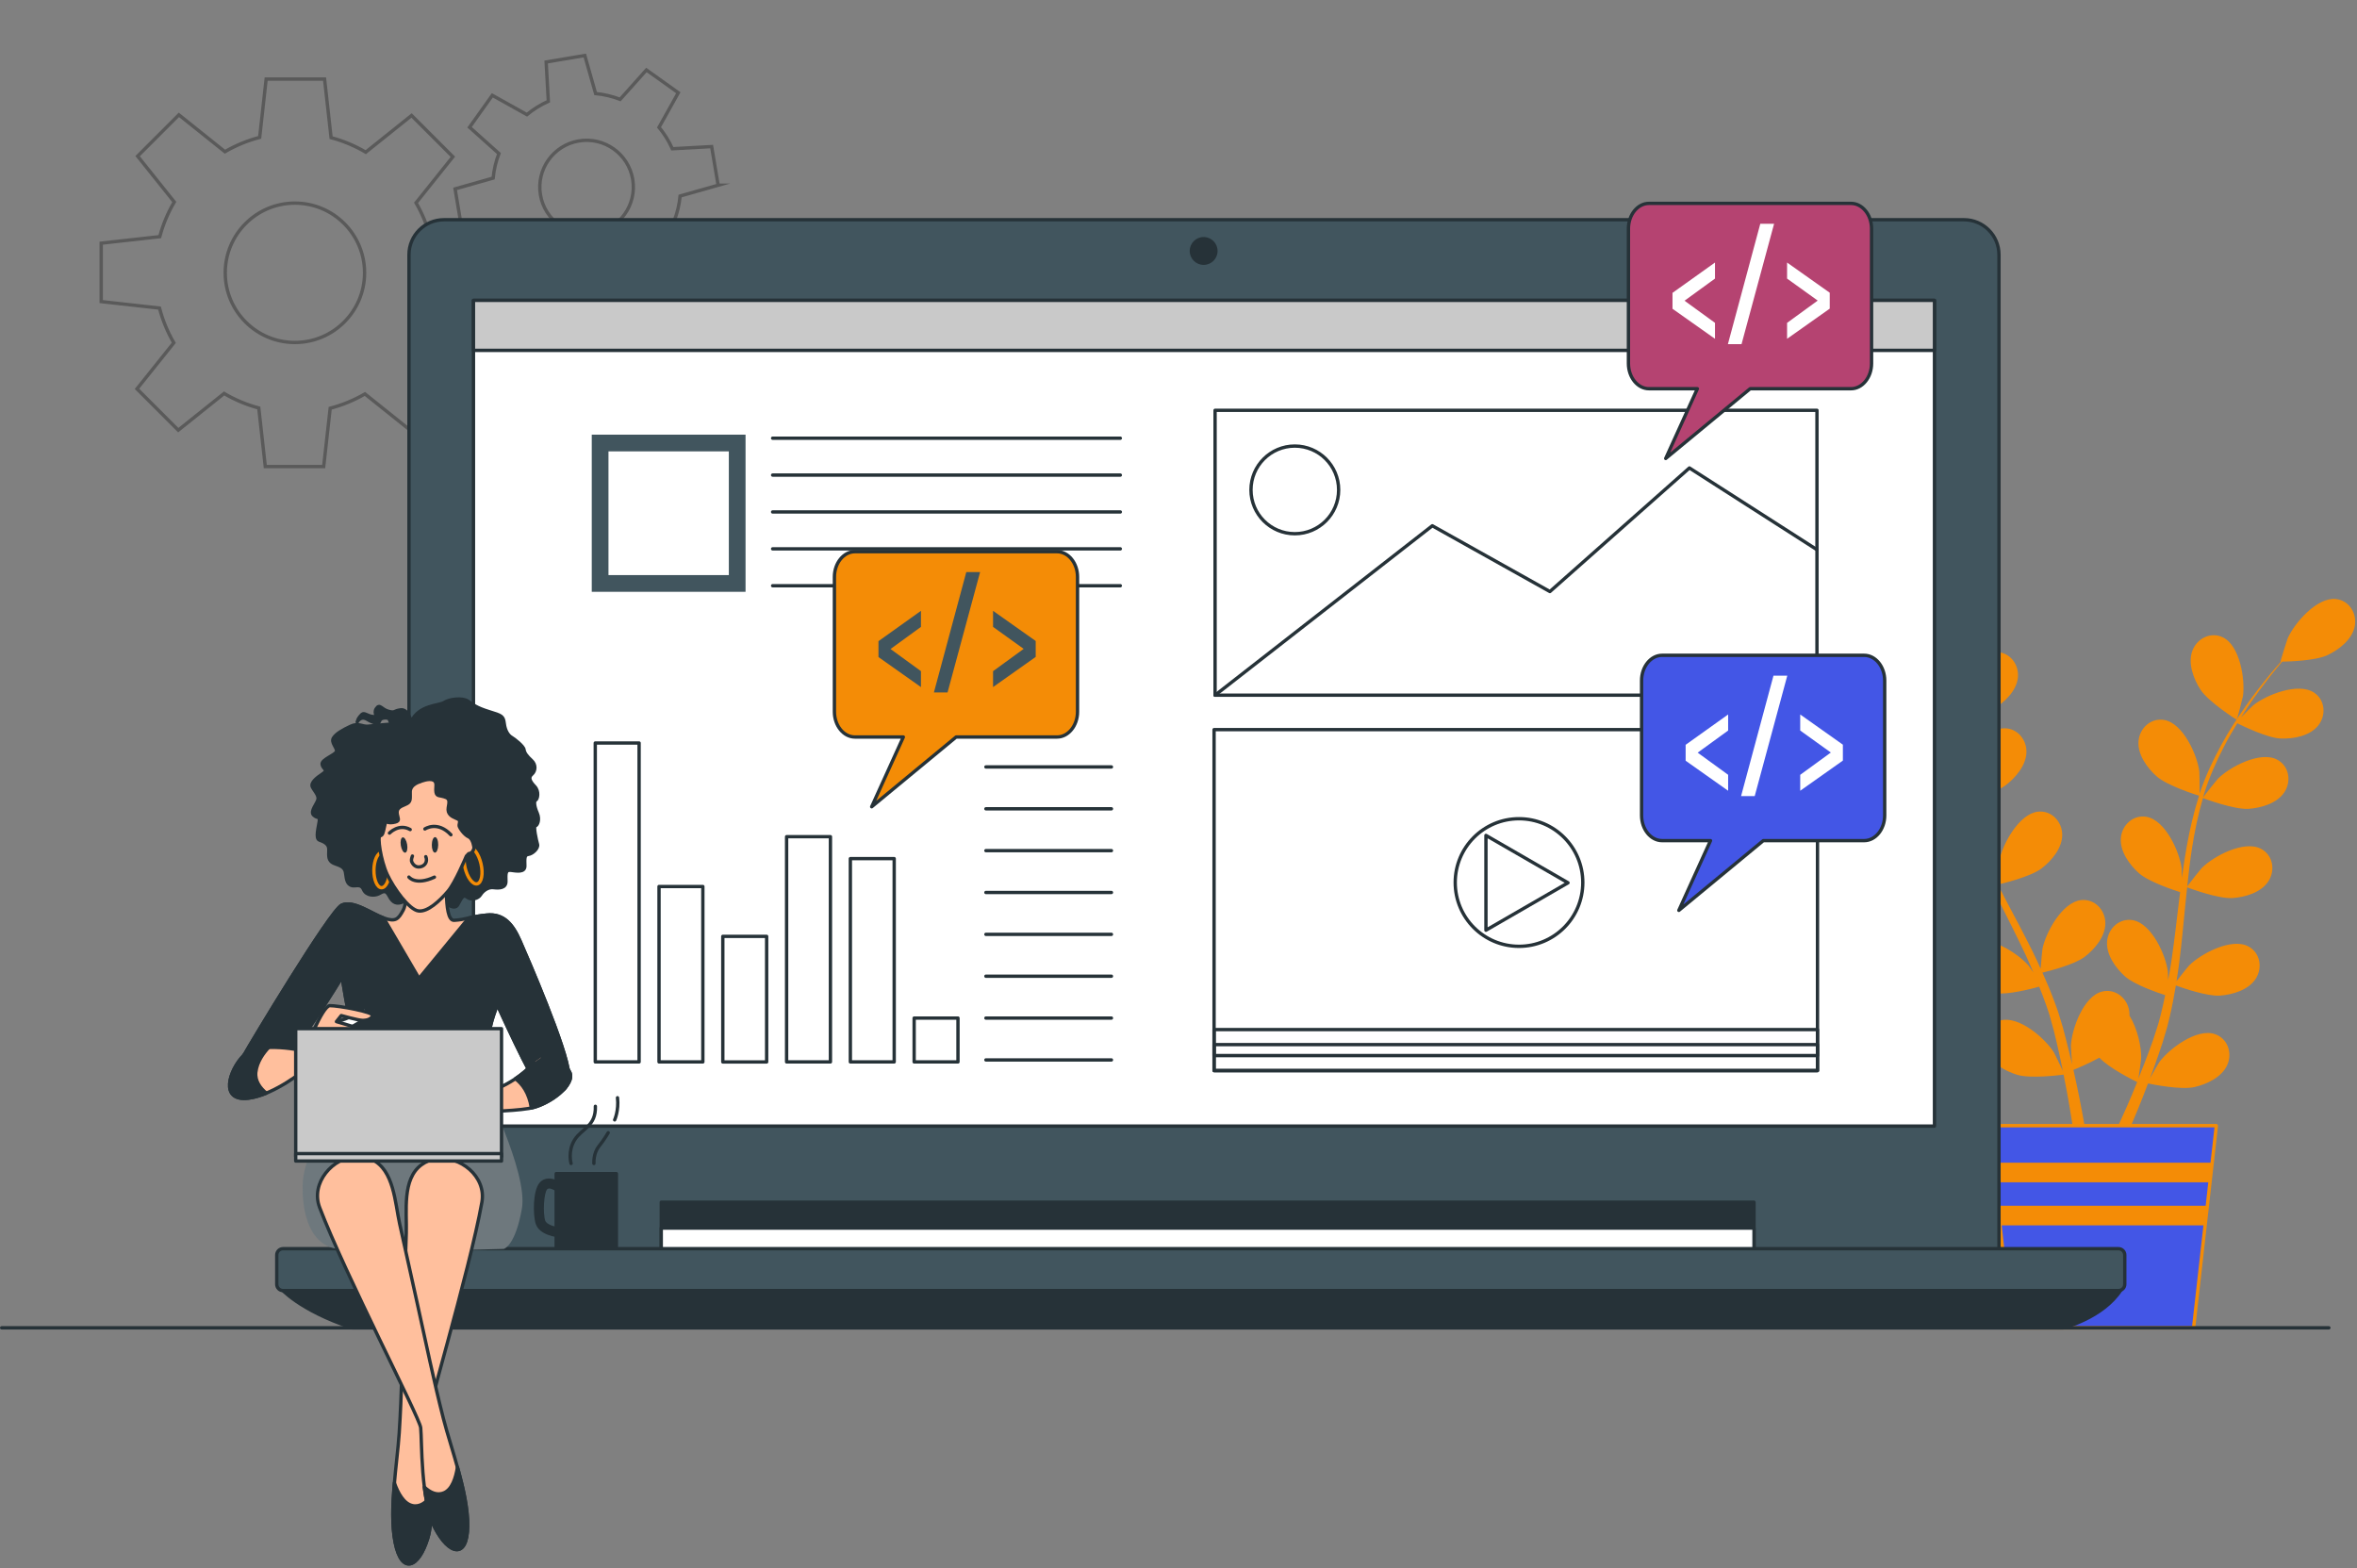
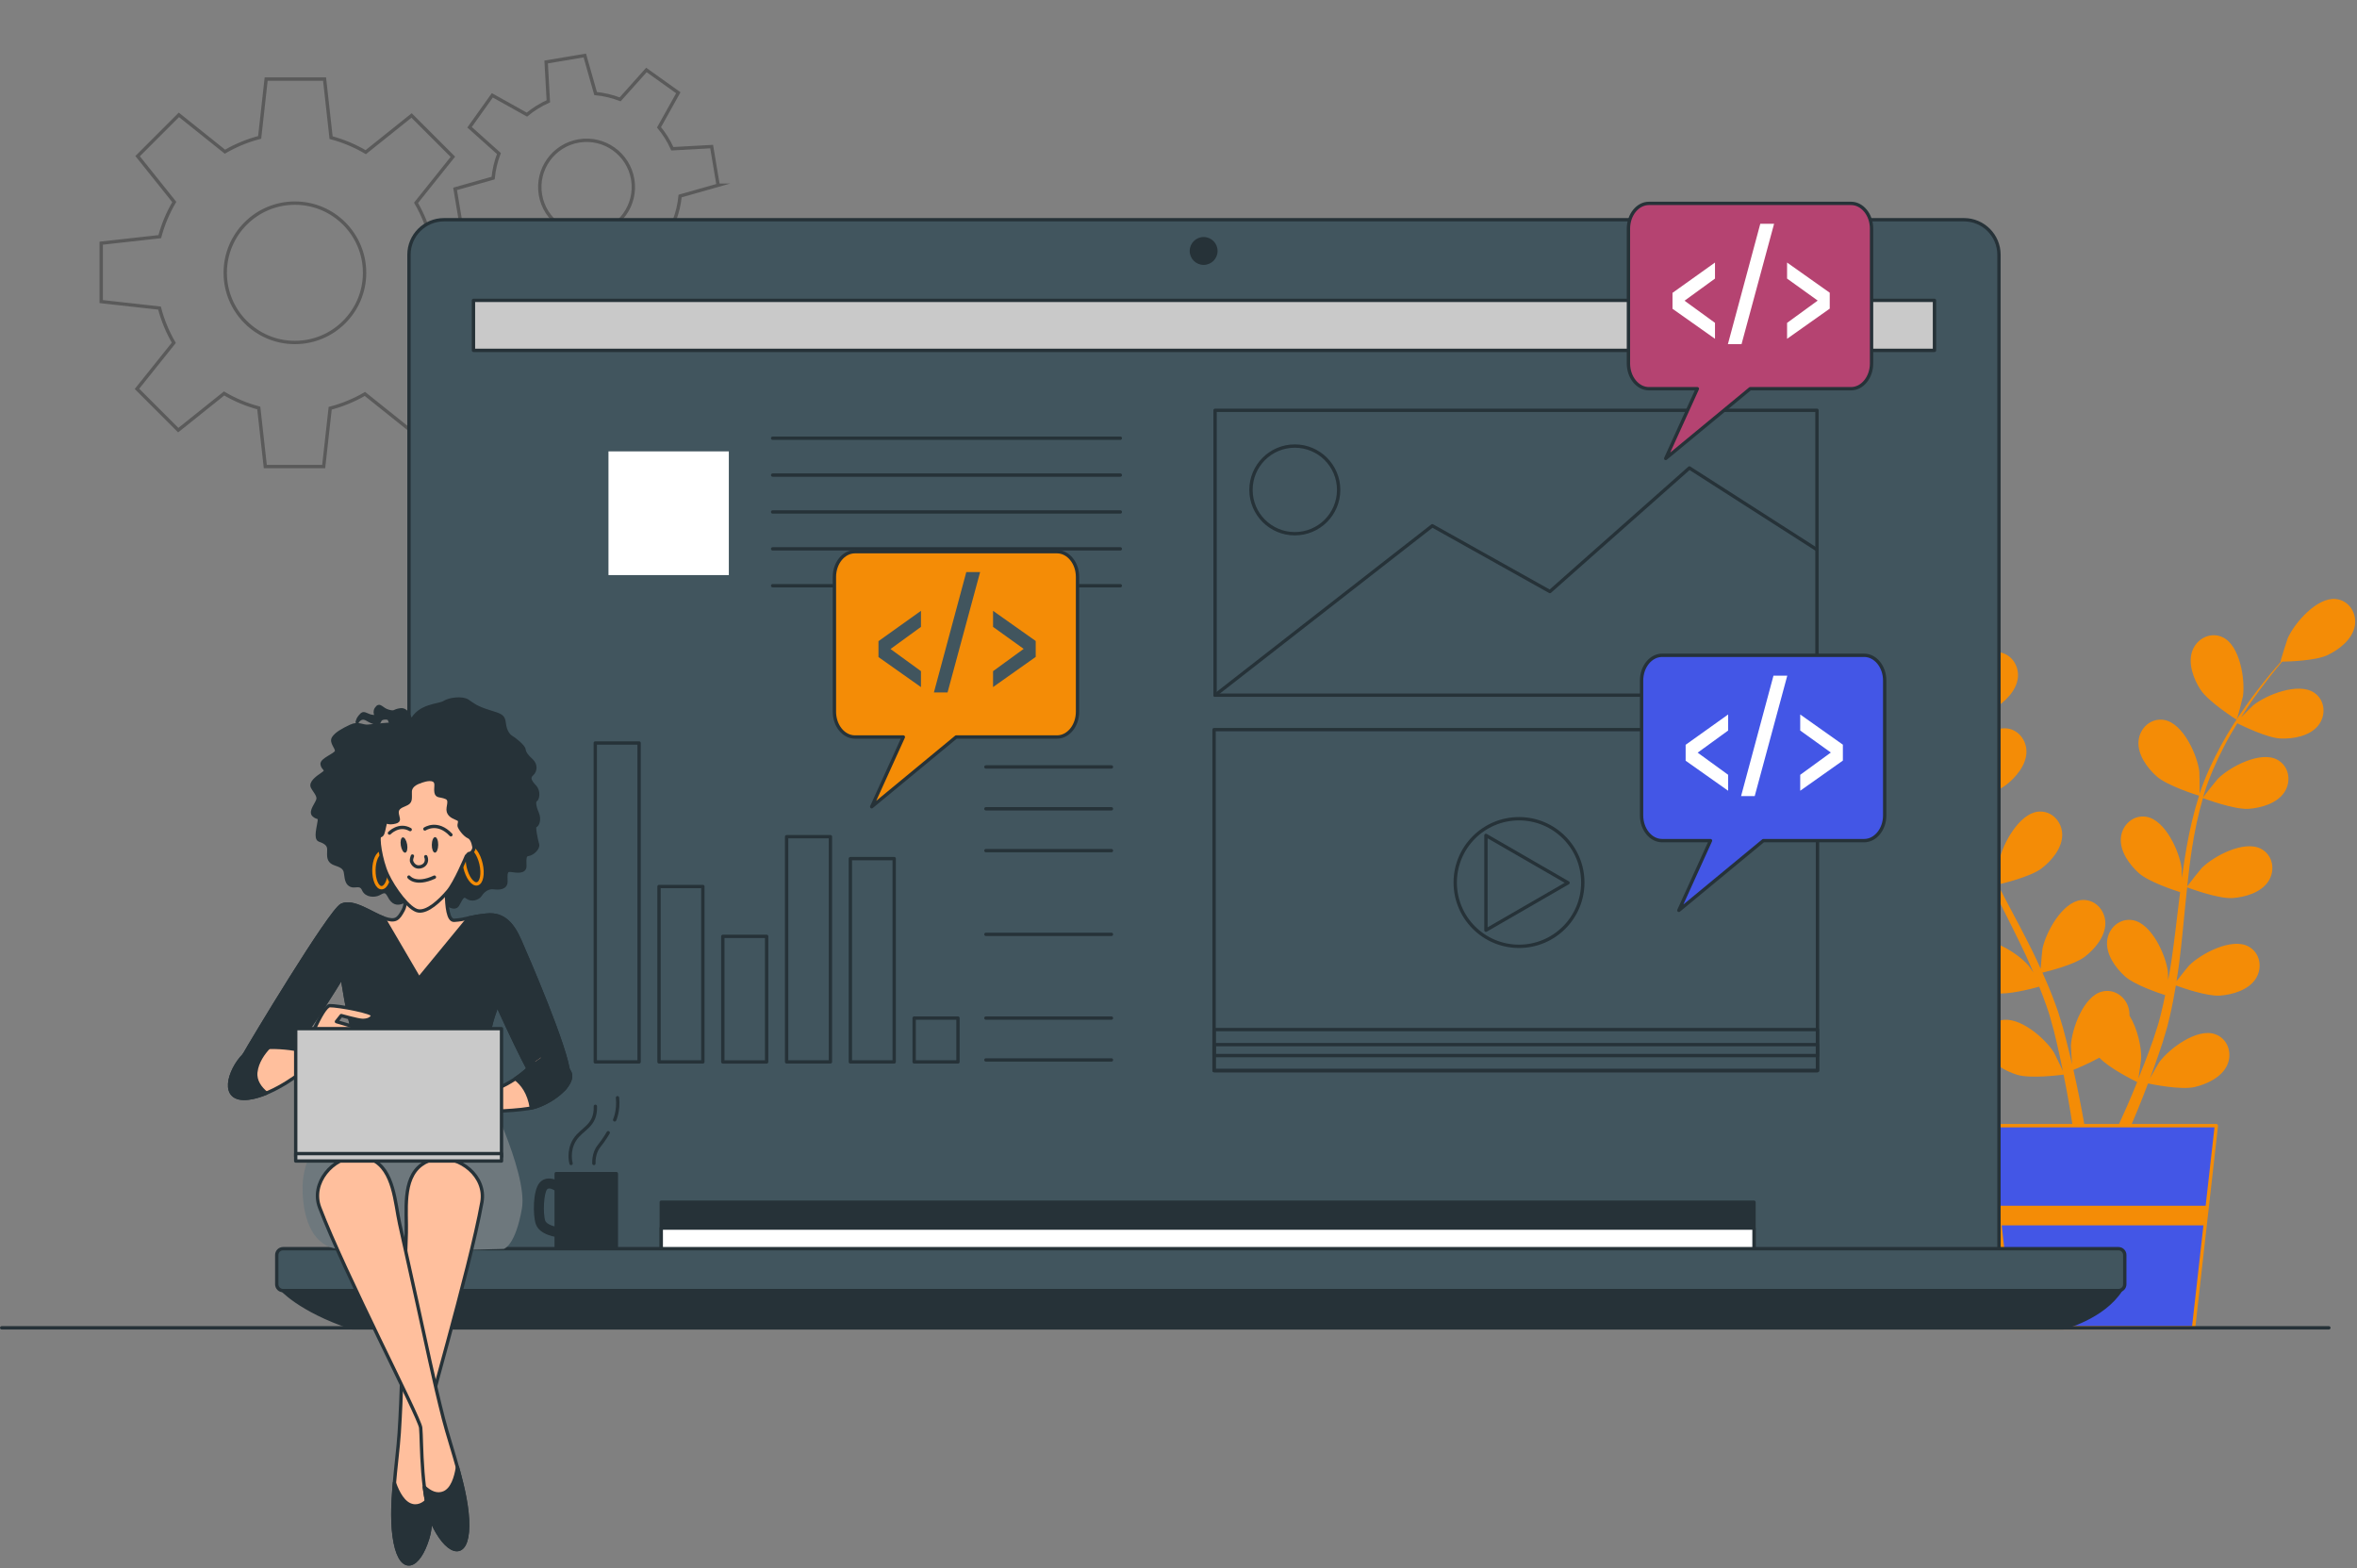
<svg xmlns="http://www.w3.org/2000/svg" width="705" height="469" viewBox="0 0 705 469" fill="none">
  <rect x="0" y="0" width="705" height="469" fill="#808080" stroke="none" />
  <g clip-path="url(#clip0_1_2442)">
    <path d="M568.27 213.08C572.34 214.86 582.3 214.63 582.31 214.63C582.41 214.63 580.17 208.11 579.98 207.71C577.79 203.14 570.88 195.59 565.26 196.35C561.21 196.9 558.96 200.95 559.87 204.77C560.8 208.67 564.8 211.56 568.27 213.08Z" fill="#F48C06" />
    <path d="M571.7 241.94C575.92 242.56 584.81 239.98 585.52 239.77C586.92 244.75 588.77 249.74 590.91 254.69C592.13 257.52 593.45 260.33 594.81 263.14C594 261.95 593.27 260.9 593.15 260.76C589.83 256.93 581.17 251.47 575.95 253.69C572.19 255.29 571.08 259.79 572.97 263.23C574.9 266.74 579.52 268.48 583.26 269.02C587.06 269.57 594.68 267.53 596.69 266.96C597.22 268.03 597.74 269.11 598.28 270.17C600.85 275.3 603.44 280.4 605.83 285.48C606.67 287.27 607.44 289.07 608.21 290.86C607.49 289.81 606.87 288.92 606.76 288.8C603.44 284.97 594.79 279.51 589.56 281.73C585.8 283.33 584.69 287.83 586.58 291.27C588.51 294.78 593.13 296.52 596.88 297.06C600.51 297.59 607.56 295.76 609.95 295.1C610.68 296.96 611.42 298.82 612.05 300.66C612.45 301.92 612.92 303.11 613.25 304.4C613.61 305.67 613.96 306.93 614.3 308.18C614.88 310.6 615.5 313.1 616.01 315.48C616.38 317.13 616.69 318.71 617.02 320.31C616.2 318.52 614.53 315.04 614.35 314.77C611.65 310.48 603.92 303.78 598.42 305.18C594.46 306.19 592.69 310.48 594.03 314.16C595.41 317.92 599.71 320.34 603.33 321.45C607.32 322.67 616.14 321.55 617.24 321.41C617.77 324.05 618.26 326.62 618.68 329.05C619.63 334.42 620.34 339.23 620.88 343.3H624.6C623.95 339.09 623.1 334.07 621.98 328.43C621.45 325.75 620.84 322.9 620.18 319.98C620.84 319.72 624.61 318.19 627.94 316.33C630.84 319.48 638.29 323.16 639.25 323.63C638.24 326.12 637.23 328.53 636.24 330.79C634.18 335.53 632.23 339.73 630.5 343.3H634.52C636 340.01 637.63 336.26 639.33 332.1C640.37 329.58 641.43 326.86 642.49 324.05C643.56 324.27 652.29 326.05 656.36 325.13C660.05 324.3 664.52 322.21 666.18 318.56C667.8 314.99 666.35 310.58 662.47 309.28C657.09 307.47 648.88 313.58 645.87 317.66C645.69 317.9 644.06 320.73 643.06 322.52C643.49 321.37 643.92 320.26 644.34 319.08C645.2 316.74 645.99 314.38 646.84 311.84C647.21 310.6 647.59 309.35 647.96 308.08C648.36 306.83 648.63 305.47 648.97 304.15C649.7 301.08 650.29 297.93 650.82 294.74C652.87 295.49 660.19 298.03 663.99 297.77C667.77 297.5 672.5 296.12 674.69 292.76C676.83 289.47 676.07 284.9 672.43 283.02C667.39 280.42 658.34 285.21 654.75 288.79C654.53 289.01 652.24 291.87 651.01 293.46C651.31 291.54 651.62 289.63 651.86 287.68C652.56 282.05 653.09 276.34 653.65 270.63C653.82 268.88 654.01 267.15 654.19 265.4C654.92 265.67 663.55 268.89 667.8 268.59C671.58 268.33 676.31 266.94 678.5 263.58C680.64 260.29 679.88 255.72 676.24 253.84C671.2 251.24 662.15 256.03 658.56 259.61C658.29 259.88 655 263.99 654.22 265.08C654.63 261.25 655.06 257.43 655.65 253.68C656.45 248.51 657.52 243.49 658.92 238.69C659.26 238.82 668.26 242.21 672.61 241.91C676.39 241.64 681.12 240.26 683.31 236.9C685.45 233.61 684.69 229.04 681.05 227.16C676.01 224.56 666.96 229.35 663.37 232.93C663.09 233.21 659.55 237.64 658.97 238.49C659.05 238.21 659.11 237.9 659.2 237.62C660.76 232.52 662.91 227.78 665.14 223.44C666.43 220.91 667.81 218.57 669.19 216.32C670.8 217.12 678.21 220.72 682.15 220.88C685.93 221.03 690.79 220.17 693.33 217.08C695.82 214.05 695.56 209.42 692.16 207.15C687.43 204.01 677.92 207.78 673.96 210.94C673.74 211.11 671.75 213.1 670.31 214.57C670.95 213.56 671.6 212.52 672.23 211.57C674.6 207.99 677 204.87 679.14 202.11C680.37 200.56 681.51 199.17 682.6 197.89C684.59 197.86 692.62 197.61 696.13 195.96C699.55 194.35 703.47 191.35 704.3 187.43C705.11 183.59 702.75 179.6 698.68 179.16C693.04 178.55 686.33 186.28 684.27 190.91C684.09 191.31 682.02 197.89 682.13 197.89C682.13 197.89 682.23 197.89 682.25 197.89C681.18 199.1 680.05 200.41 678.84 201.87C676.63 204.58 674.16 207.67 671.7 211.2C669.23 214.73 666.65 218.63 664.3 222.99C661.94 227.35 659.68 232.07 657.98 237.22C657.96 237.28 657.95 237.34 657.93 237.4C657.96 235.74 657.89 231.09 657.84 230.73C657.19 225.7 652.98 216.38 647.4 215.34C643.38 214.6 639.97 217.75 639.65 221.66C639.32 225.65 642.22 229.65 645.04 232.17C648.22 235.01 657.06 237.77 657.76 237.98C656.18 242.9 654.97 248.09 654.03 253.4C653.49 256.44 653.04 259.51 652.62 262.6C652.6 261.16 652.57 259.88 652.55 259.7C651.9 254.67 647.69 245.35 642.11 244.31C638.09 243.57 634.69 246.72 634.37 250.63C634.04 254.62 636.94 258.62 639.76 261.14C642.63 263.7 650.11 266.2 652.1 266.83C651.95 268.02 651.79 269.2 651.65 270.39C650.97 276.09 650.32 281.77 649.5 287.33C649.22 289.29 648.86 291.21 648.51 293.13C648.49 291.85 648.46 290.78 648.44 290.61C647.79 285.58 643.58 276.26 638 275.22C633.98 274.48 630.57 277.63 630.25 281.54C629.92 285.53 632.82 289.53 635.64 292.05C638.37 294.49 645.26 296.86 647.62 297.63C647.21 299.59 646.79 301.55 646.31 303.42C645.95 304.69 645.69 305.95 645.25 307.21C644.84 308.47 644.44 309.71 644.05 310.94C643.2 313.28 642.33 315.71 641.44 317.97C640.83 319.55 640.23 321.04 639.62 322.55C639.93 320.6 640.45 316.78 640.45 316.46C640.53 313.09 639.33 307.62 636.95 303.77C636.96 303.27 636.94 302.78 636.86 302.29C636.24 298.42 632.6 295.54 628.65 296.59C623.17 298.05 619.69 307.68 619.43 312.74C619.41 313.04 619.61 316.3 619.77 318.35C619.49 317.16 619.24 316 618.94 314.77C618.36 312.34 617.72 309.94 617.04 307.35C616.67 306.11 616.29 304.86 615.9 303.6C615.55 302.34 615.02 301.05 614.57 299.76C613.49 296.79 612.24 293.84 610.92 290.9C613.04 290.39 620.55 288.48 623.57 286.16C626.57 283.86 629.76 280.09 629.73 276.08C629.7 272.16 626.54 268.76 622.48 269.2C616.84 269.81 611.94 278.8 610.92 283.76C610.86 284.07 610.52 287.71 610.38 289.72C609.57 287.96 608.78 286.19 607.9 284.43C605.38 279.35 602.67 274.29 599.99 269.23C599.17 267.68 598.37 266.13 597.56 264.57C598.32 264.4 607.3 262.31 610.67 259.72C613.67 257.42 616.86 253.65 616.83 249.64C616.8 245.72 613.64 242.32 609.58 242.76C603.94 243.37 599.04 252.36 598.02 257.32C597.94 257.69 597.47 262.94 597.41 264.28C595.63 260.86 593.89 257.43 592.32 253.99C590.14 249.24 588.26 244.45 586.78 239.69C587.13 239.61 596.51 237.48 599.97 234.82C602.97 232.52 606.16 228.75 606.13 224.74C606.1 220.82 602.94 217.42 598.88 217.86C593.24 218.47 588.34 227.46 587.32 232.42C587.24 232.81 586.73 238.45 586.71 239.48C586.62 239.2 586.5 238.91 586.42 238.63C584.91 233.52 584.08 228.38 583.55 223.52C583.23 220.7 583.09 217.99 583.01 215.35C584.8 215.13 592.96 214.05 596.34 212C599.58 210.04 603.16 206.64 603.57 202.66C603.97 198.76 601.2 195.04 597.12 195.03C591.44 195.02 585.59 203.42 584.03 208.24C583.94 208.5 583.38 211.26 582.99 213.28C582.97 212.09 582.93 210.86 582.93 209.71C582.93 205.42 583.21 201.49 583.48 198.01C583.65 196.03 583.84 194.25 584.04 192.58C585.68 191.45 592.25 186.82 594.26 183.51C596.23 180.28 597.84 175.61 596.37 171.89C594.93 168.24 590.76 166.21 587.13 168.09C582.09 170.7 580.76 180.85 581.6 185.84C581.67 186.27 583.58 192.9 583.66 192.84C583.66 192.84 583.74 192.78 583.76 192.77C583.54 194.37 583.32 196.09 583.12 197.97C582.77 201.45 582.42 205.38 582.32 209.69C582.21 213.99 582.21 218.68 582.65 223.61C583.09 228.55 583.8 233.73 585.23 238.97C585.25 239.03 585.27 239.09 585.29 239.15C584.4 237.75 581.77 233.91 581.53 233.64C578.21 229.81 569.56 224.35 564.33 226.57C560.57 228.17 559.46 232.67 561.35 236.11C563.28 239.62 567.9 241.36 571.64 241.9L571.7 241.94Z" fill="#F48C06" />
    <path d="M669.02 215.27C669.11 215.32 670.83 208.65 670.89 208.22C671.59 203.2 669.99 193.09 664.88 190.62C661.2 188.84 657.08 190.98 655.74 194.67C654.37 198.43 656.11 203.05 658.16 206.23C660.57 209.96 669.01 215.27 669.01 215.27H669.02Z" fill="#F48C06" />
    <path d="M656.12 397.13H601.67L594.87 336.67H662.93L656.12 397.13Z" fill="#4356E6" stroke="#F48C06" stroke-linecap="round" stroke-linejoin="round" />
-     <path d="M596.11 347.74L596.77 353.6H661.02L661.68 347.74H596.11Z" fill="#F48C06" />
-     <path d="M659.57 366.49L660.23 360.63H597.56L598.22 366.49H659.57Z" fill="#F48C06" />
+     <path d="M659.57 366.49L660.23 360.63H597.56L598.22 366.49H659.57" fill="#F48C06" />
    <g opacity="0.3">
      <path d="M146.16 90.46V72.99L128.72 71.05C127.76 67.36 126.31 63.88 124.44 60.66L135.46 46.89L123.11 34.54L109.4 45.51C106.19 43.62 102.71 42.15 99.03 41.17L97.08 23.65H79.61L77.67 41.09C73.98 42.05 70.5 43.5 67.28 45.37L53.51 34.35L41.16 46.7L52.13 60.41C50.24 63.62 48.77 67.1 47.79 70.78L30.27 72.73V90.2L47.71 92.14C48.67 95.83 50.12 99.31 51.99 102.53L40.97 116.3L53.32 128.65L67.03 117.68C70.24 119.57 73.71 121.04 77.4 122.02L79.35 139.54H96.82L98.76 122.1C102.45 121.14 105.93 119.69 109.15 117.82L122.92 128.84L135.27 116.49L124.3 102.78C126.19 99.57 127.66 96.1 128.64 92.41L146.16 90.46ZM88.21 102.43C76.7 102.43 67.37 93.1 67.37 81.59C67.37 70.08 76.7 60.75 88.21 60.75C99.72 60.75 109.05 70.08 109.05 81.59C109.05 93.1 99.72 102.43 88.21 102.43Z" stroke="black" stroke-miterlimit="10" />
      <path d="M214.8 55.4L212.86 43.84L201.1 44.49C200.06 42.15 198.71 40.01 197.12 38.08L202.89 27.74L193.35 20.93L185.49 29.71C183.16 28.82 180.69 28.23 178.15 27.98L174.92 16.6L163.36 18.54L164.01 30.3C161.67 31.34 159.53 32.69 157.6 34.28L147.26 28.51L140.45 38.06L149.23 45.92C148.34 48.25 147.75 50.72 147.5 53.26L136.12 56.49L138.06 68.05L149.82 67.4C150.86 69.74 152.21 71.88 153.8 73.81L148.03 84.15L157.58 90.96L165.44 82.18C167.77 83.07 170.24 83.66 172.78 83.91L176.01 95.29L187.57 93.35L186.92 81.59C189.26 80.55 191.4 79.2 193.33 77.61L203.67 83.38L210.48 73.83L201.7 65.97C202.59 63.64 203.18 61.17 203.43 58.63L214.81 55.4H214.8ZM177.76 69.75C170.14 71.03 162.93 65.88 161.65 58.26C160.37 50.64 165.52 43.43 173.14 42.15C180.76 40.87 187.97 46.02 189.25 53.64C190.53 61.26 185.38 68.47 177.76 69.75Z" stroke="black" stroke-miterlimit="10" />
    </g>
    <path d="M132.78 65.72H587.45C593.22 65.72 597.91 70.41 597.91 76.18V374.42H122.33V76.18C122.33 70.41 127.02 65.72 132.79 65.72H132.78Z" fill="#41555E" stroke="#263238" stroke-linecap="round" stroke-linejoin="round" />
    <path d="M524.64 359.56H197.79V375.66H524.64V359.56Z" fill="#263238" stroke="#263238" stroke-linecap="round" stroke-linejoin="round" />
    <path d="M524.64 367.31H197.79V375.66H524.64V367.31Z" fill="white" stroke="#263238" stroke-linecap="round" stroke-linejoin="round" />
    <path d="M83.87 385.21C83.87 385.21 89.24 391.77 105.34 397.14H617.08C617.08 397.14 629.01 394.16 634.38 385.81L83.87 385.21Z" fill="#263238" stroke="#263238" stroke-linecap="round" stroke-linejoin="round" />
    <path d="M633.65 373.46H84.67C83.626 373.46 82.78 374.306 82.78 375.35V384.11C82.78 385.154 83.626 386 84.67 386H633.65C634.694 386 635.54 385.154 635.54 384.11V375.35C635.54 374.306 634.694 373.46 633.65 373.46Z" fill="#41555E" stroke="#263238" stroke-linecap="round" stroke-linejoin="round" />
    <path d="M360.02 79.23C362.323 79.23 364.19 77.363 364.19 75.06C364.19 72.757 362.323 70.89 360.02 70.89C357.717 70.89 355.85 72.757 355.85 75.06C355.85 77.363 357.717 79.23 360.02 79.23Z" fill="#263238" />
-     <path d="M578.62 89.84H141.62V336.8H578.62V89.84Z" fill="white" stroke="#263238" stroke-linecap="round" stroke-linejoin="round" />
    <path d="M578.62 89.84H141.62V104.79H578.62V89.84Z" fill="#C9C9C9" stroke="#263238" stroke-linecap="round" stroke-linejoin="round" />
    <path d="M0.5 397.13H696.59" stroke="#263238" stroke-linecap="round" stroke-linejoin="round" />
    <path d="M543.63 218.22H363.14V320.2H543.63V218.22Z" stroke="#263238" stroke-linecap="round" stroke-linejoin="round" />
    <path d="M543.63 307.94H363.14V320.2H543.63V307.94Z" stroke="#263238" stroke-linecap="round" stroke-linejoin="round" />
    <path d="M543.63 312.43H363.14V315.71H543.63V312.43Z" stroke="#263238" stroke-linecap="round" stroke-linejoin="round" />
    <path d="M454.35 283.03C464.888 283.03 473.43 274.487 473.43 263.95C473.43 253.412 464.888 244.87 454.35 244.87C443.812 244.87 435.27 253.412 435.27 263.95C435.27 274.487 443.812 283.03 454.35 283.03Z" stroke="#263238" stroke-linecap="round" stroke-linejoin="round" />
    <path d="M469.01 264.03L444.46 249.86V278.21L469.01 264.03Z" stroke="#263238" stroke-linecap="round" stroke-linejoin="round" />
    <path d="M543.47 122.72H363.44V207.92H543.47V122.72Z" stroke="#263238" stroke-linecap="round" stroke-linejoin="round" />
    <path d="M363.44 207.92L428.42 157.25L463.59 176.92L505.32 139.96L543.47 164.4" stroke="#263238" stroke-linecap="round" stroke-linejoin="round" />
    <path d="M387.29 159.63C394.53 159.63 400.4 153.761 400.4 146.52C400.4 139.28 394.53 133.41 387.29 133.41C380.049 133.41 374.18 139.28 374.18 146.52C374.18 153.761 380.049 159.63 387.29 159.63Z" stroke="#263238" stroke-linecap="round" stroke-linejoin="round" />
    <path d="M191.16 222.22H178.05V317.6H191.16V222.22Z" stroke="#263238" stroke-linecap="round" stroke-linejoin="round" />
    <path d="M210.23 265.14H197.12V317.6H210.23V265.14Z" stroke="#263238" stroke-linecap="round" stroke-linejoin="round" />
    <path d="M229.31 280.05H216.2V317.61H229.31V280.05Z" stroke="#263238" stroke-linecap="round" stroke-linejoin="round" />
    <path d="M248.39 250.24H235.28V317.6H248.39V250.24Z" stroke="#263238" stroke-linecap="round" stroke-linejoin="round" />
    <path d="M267.46 256.8H254.35V317.6H267.46V256.8Z" stroke="#263238" stroke-linecap="round" stroke-linejoin="round" />
    <path d="M286.54 304.49H273.43V317.6H286.54V304.49Z" stroke="#263238" stroke-linecap="round" stroke-linejoin="round" />
    <path d="M294.89 229.38H332.44" stroke="#263238" stroke-linecap="round" stroke-linejoin="round" />
    <path d="M294.89 241.9H332.44" stroke="#263238" stroke-linecap="round" stroke-linejoin="round" />
    <path d="M294.89 254.41H332.44" stroke="#263238" stroke-linecap="round" stroke-linejoin="round" />
-     <path d="M294.89 266.93H332.44" stroke="#263238" stroke-linecap="round" stroke-linejoin="round" />
    <path d="M294.89 279.45H332.44" stroke="#263238" stroke-linecap="round" stroke-linejoin="round" />
-     <path d="M294.89 291.97H332.44" stroke="#263238" stroke-linecap="round" stroke-linejoin="round" />
    <path d="M294.89 304.49H332.44" stroke="#263238" stroke-linecap="round" stroke-linejoin="round" />
    <path d="M294.89 317.01H332.44" stroke="#263238" stroke-linecap="round" stroke-linejoin="round" />
    <path d="M231.1 131.06H335.1" stroke="#263238" stroke-linecap="round" stroke-linejoin="round" />
    <path d="M231.1 142.09H335.1" stroke="#263238" stroke-linecap="round" stroke-linejoin="round" />
    <path d="M231.1 153.12H335.1" stroke="#263238" stroke-linecap="round" stroke-linejoin="round" />
    <path d="M231.1 164.15H335.1" stroke="#263238" stroke-linecap="round" stroke-linejoin="round" />
    <path d="M231.1 175.18H335.1" stroke="#263238" stroke-linecap="round" stroke-linejoin="round" />
    <path d="M557.59 195.99H497.15C493.77 195.99 491.01 199.39 491.01 203.54V243.87C491.01 248.03 493.77 251.42 497.15 251.42H511.63L502.16 272.28L527.42 251.42H557.59C560.97 251.42 563.73 248.02 563.73 243.87V203.54C563.73 199.39 560.97 195.99 557.59 195.99Z" fill="#4356E6" stroke="#263238" stroke-linecap="round" stroke-linejoin="round" />
    <path d="M516.9 236.5L504.19 227.52V222.76L516.9 213.69V218.49L507.79 225.11L516.9 231.73V236.49V236.5Z" fill="white" />
    <path d="M520.77 238.1L530.46 202.09H534.59L524.85 238.1H520.76H520.77Z" fill="white" />
    <path d="M538.46 236.5V231.74L547.62 225.07L538.46 218.49V213.69L551.22 222.72V227.48L538.46 236.5Z" fill="white" />
    <path d="M553.66 60.83H493.22C489.84 60.83 487.08 64.23 487.08 68.38V108.71C487.08 112.86 489.84 116.26 493.22 116.26H507.7L498.23 137.12L523.49 116.26H553.66C557.04 116.26 559.8 112.86 559.8 108.71V68.38C559.8 64.23 557.04 60.83 553.66 60.83Z" fill="#B54371" stroke="#263238" stroke-linecap="round" stroke-linejoin="round" />
    <path d="M512.97 101.33L500.26 92.35V87.59L512.97 78.52V83.32L503.86 89.94L512.97 96.56V101.32V101.33Z" fill="white" />
    <path d="M516.83 102.93L526.52 66.92H530.65L520.91 102.93H516.82H516.83Z" fill="white" />
    <path d="M534.53 101.33V96.57L543.69 89.9L534.53 83.32V78.52L547.29 87.55V92.31L534.53 101.33Z" fill="white" />
    <path d="M316.16 165H255.72C252.34 165 249.58 168.4 249.58 172.55V212.88C249.58 217.03 252.34 220.43 255.72 220.43H270.2L260.73 241.29L285.99 220.43H316.16C319.54 220.43 322.3 217.03 322.3 212.88V172.55C322.3 168.4 319.54 165 316.16 165Z" fill="#F48C06" stroke="#263238" stroke-linecap="round" stroke-linejoin="round" />
    <path d="M275.47 205.5L262.76 196.52V191.76L275.47 182.69V187.49L266.36 194.11L275.47 200.73V205.49V205.5Z" fill="#41555E" />
    <path d="M279.34 207.1L289.03 171.09H293.16L283.42 207.1H279.33H279.34Z" fill="#41555E" />
    <path d="M297.03 205.5V200.74L306.19 194.07L297.03 187.49V182.69L309.79 191.71V196.47L297.03 205.49V205.5Z" fill="#41555E" />
    <path d="M167.22 370.06C167.22 370.06 167.13 370.06 167.08 370.06C166.5 370.01 161.38 369.45 160.25 366.06C159.37 363.43 159.35 356.06 161.4 353.73C163.27 351.6 166.15 352.63 167.41 353.47C168.1 353.93 168.29 354.86 167.83 355.55C167.37 356.24 166.45 356.42 165.76 355.97C165.73 355.95 164.25 355.04 163.66 355.7C162.68 356.81 162.33 362.79 163.1 365.11C163.47 366.21 165.86 366.93 167.36 367.07C168.18 367.15 168.79 367.88 168.71 368.7C168.64 369.48 167.99 370.06 167.22 370.06Z" fill="#263238" />
    <path d="M184.36 351.02H166.36V373.13H184.36V351.02Z" fill="#263238" stroke="#263238" stroke-linecap="round" stroke-linejoin="round" />
    <path d="M170.81 347.97C170.81 347.97 169.74 344.34 171.88 340.92C174.02 337.5 178.29 336.86 178.08 330.88" stroke="#263238" stroke-linecap="round" stroke-linejoin="round" />
    <path d="M181.92 338.78C181.92 338.78 180.85 340.7 179.14 342.84C177.43 344.98 177.64 347.97 177.64 347.97" stroke="#263238" stroke-linecap="round" stroke-linejoin="round" />
    <path d="M183.85 334.94C183.85 334.94 185.13 332.16 184.7 328.32" stroke="#263238" stroke-linecap="round" stroke-linejoin="round" />
    <path d="M122.99 215.86C122.99 215.86 122.11 212.03 119.87 212.3C117.63 212.57 118.33 213.31 116.19 212.74C114.05 212.17 113.62 210.36 112.57 211.93C111.52 213.51 113.5 214.51 111.62 214.32C109.73 214.13 108.97 212.98 108.23 213.69C107.49 214.4 107.15 215.06 107.15 215.06L106.84 215.93C106.84 215.93 107.84 213.94 109.85 215.15C111.86 216.36 113.34 216.59 113.62 215.52C113.91 214.45 116.4 214.56 116.48 215.18C116.56 215.8 117.26 216.54 117.26 216.54C117.26 216.54 111.72 217 110.09 217.2C108.46 217.4 107.26 216.09 104.91 217.2C102.56 218.31 100.61 219.37 99.74 220.72C98.87 222.07 100.93 223.68 100.64 224.75C100.35 225.82 96.16 227.15 96.34 228.58C96.51 230.01 98.4 230.2 96.48 231.46C94.56 232.73 92.87 234.17 93.43 235.35C93.99 236.53 95.38 237.81 95.12 239.08C94.86 240.35 92.65 242.69 93.82 243.79C94.99 244.89 95.71 243.98 95.49 245.66C95.28 247.34 94.24 250.78 95.54 251.25C96.84 251.72 98.37 252.36 98.36 254.02C98.36 255.68 98.09 256.95 99.24 257.85C100.38 258.75 103.06 258.63 103.36 261.08C103.65 263.53 103.96 264.32 105.05 264.81C106.14 265.3 107.86 264.06 108.72 266.03C109.58 268 112.05 267.91 113.23 267.35C114.41 266.79 115.33 265.85 116.42 268C117.51 270.15 118.78 270.41 120.37 269.8C121.96 269.19 124.27 269.54 125.24 270.66C126.2 271.79 128.45 271.52 129.58 270.55C130.71 269.59 131.51 267.63 132.52 269.16C133.53 270.69 135.98 272.06 136.85 270.71C137.72 269.36 138.29 267.22 139.67 268.3C141.04 269.38 143.04 268.72 143.73 267.6C144.42 266.48 145.93 265.26 147.62 265.48C149.3 265.69 151.37 265.65 151.33 263.58C151.29 261.51 151.12 260.08 152.8 260.3C154.48 260.51 157.03 261.03 156.99 258.97C156.95 256.9 156.8 255.68 158.03 255.53C159.26 255.38 161.13 253.71 160.77 252.51C160.42 251.31 159.49 247.07 160.11 247C160.73 246.93 161.55 245.17 160.69 243.2C159.83 241.23 159.64 239.6 160.22 239.32C160.81 239.04 161.35 236.7 159.93 235.21C158.51 233.72 157.95 232.55 159.08 231.58C160.21 230.62 160.39 228.73 159 227.45C157.6 226.17 156.87 225.22 156.74 224.2C156.62 223.18 153.87 221.02 152.98 220.51C152.09 220 151.1 218.66 150.83 216.42C150.56 214.18 150.13 214.02 146.26 212.83C142.39 211.64 141.45 210.72 139.87 209.66C138.29 208.61 134.41 209.07 132.88 210.09C131.34 211.1 125.3 210.79 123.01 215.83L122.99 215.86Z" fill="#263238" stroke="#263238" stroke-linecap="round" stroke-linejoin="round" />
    <path d="M81.76 320.48C88.37 315.36 102.35 292.15 102.35 292.15C102.35 292.15 104.04 304 106 309.66C107.96 315.32 110.63 319.03 109.96 325.53C109.96 325.55 109.9 324.53 109.9 324.55L145.75 325.6C144.65 323.62 143.95 323.26 143.79 322.39C143.21 319.33 146.34 312.57 146.37 309.48C146.4 306.39 148.76 300.49 148.76 300.49C148.76 300.49 159.1 323.4 161.47 325.33C163.84 327.26 170.49 328.33 170.09 321.14C169.69 313.95 157.64 286.19 155.52 281.37C153.4 276.55 150.74 273.19 145.62 273.68C140.5 274.17 139.31 275.06 135.82 275.25C132.33 275.44 133.87 258.67 133.87 258.67C133.87 258.67 128.37 263.51 121.21 260.61C121.21 260.61 122.11 269.42 120.62 272.18C119.13 274.94 118.35 275.81 114.78 274.56C111.21 273.32 105.62 269.09 102.21 270.73C98.8 272.36 74.85 312.21 72.98 315.61C71.74 317.86 68.4 323.62 69.4 325.16L81.78 320.48H81.76Z" fill="#FFBF9D" stroke="#263238" stroke-linecap="round" stroke-linejoin="round" />
    <path d="M109.96 325.53C109.99 325.2 110.01 324.87 110.03 324.55H109.9C109.9 324.55 109.96 325.55 109.96 325.53Z" fill="#41555E" stroke="#263238" stroke-linecap="round" stroke-linejoin="round" />
    <path d="M102.19 270.73C98.78 272.36 74.83 312.21 72.96 315.61C71.72 317.86 68.38 323.62 69.38 325.16L81.76 320.48C88.37 315.36 102.35 292.15 102.35 292.15C102.35 292.15 104.04 304 106 309.66C107.86 315.03 110.35 318.65 110.03 324.55L145.74 325.6C144.64 323.62 143.94 323.26 143.78 322.39C143.2 319.33 146.33 312.57 146.36 309.48C146.39 306.39 148.75 300.49 148.75 300.49C148.75 300.49 159.09 323.4 161.46 325.33C163.83 327.26 170.48 328.33 170.08 321.14C169.68 313.95 157.63 286.19 155.51 281.37C153.39 276.55 150.73 273.19 145.61 273.68C143.1 273.92 141.53 274.26 140.18 274.56L125.33 292.63L114.76 274.56C111.19 273.32 105.6 269.09 102.19 270.73Z" fill="#263238" stroke="#263238" stroke-linecap="round" stroke-linejoin="round" />
    <path d="M110.36 322.77C110.36 322.77 91.45 339.12 91.02 354.51C90.87 359.85 91.89 371.78 101.01 373.03C110.12 374.29 150.58 373.03 150.58 373.03C150.58 373.03 153.72 372.09 155.61 361.41C157.49 350.73 143.67 323.4 143.67 323.4L110.37 322.77H110.36Z" fill="#6E787D" stroke="#6E787D" stroke-linecap="round" stroke-linejoin="round" />
    <path d="M124.25 329.28C124.25 329.28 120.8 333.56 120.28 333.77C119.76 333.98 119.13 335.65 117.98 338.16C116.83 340.67 117.14 340.88 118.5 340.25C119.86 339.62 121.22 336.8 121.22 336.8L123.83 335.13C123.83 335.13 126.44 328.55 124.25 329.28Z" fill="white" stroke="#263238" stroke-linecap="round" stroke-linejoin="round" />
    <path d="M159.65 317.8C159.65 317.8 156.42 322.17 148.91 325.51C141.4 328.85 134.11 327.86 130 328.04C125.89 328.22 125.27 327.3 123.53 330.59C121.78 333.88 123.34 342.91 124.19 343.49C125.04 344.07 125.14 339.91 125.14 339.91C125.14 339.91 125.89 343.91 127.09 343.98C128.29 344.05 128.67 340.57 128.67 340.57C128.67 340.57 129.73 343.03 130.7 342.7C131.67 342.37 131.47 339.74 131.47 339.74C131.47 339.74 132.65 341.29 133.23 340.44C133.81 339.59 132.41 334.43 132.41 334.43C132.41 334.43 137.73 335.3 139.68 334.64C141.63 333.98 142.67 332.45 142.67 332.45C142.67 332.45 152.36 332.49 158.24 331.52C164.13 330.56 172.29 324.43 170.4 320.65C168.5 316.86 162.27 316.01 162.27 316.01" fill="#FFBF9D" />
    <path d="M159.65 317.8C159.65 317.8 156.42 322.17 148.91 325.51C141.4 328.85 134.11 327.86 130 328.04C125.89 328.22 125.27 327.3 123.53 330.59C121.78 333.88 123.34 342.91 124.19 343.49C125.04 344.07 125.14 339.91 125.14 339.91C125.14 339.91 125.89 343.91 127.09 343.98C128.29 344.05 128.67 340.57 128.67 340.57C128.67 340.57 129.73 343.03 130.7 342.7C131.67 342.37 131.47 339.74 131.47 339.74C131.47 339.74 132.65 341.29 133.23 340.44C133.81 339.59 132.41 334.43 132.41 334.43C132.41 334.43 137.73 335.3 139.68 334.64C141.63 333.98 142.67 332.45 142.67 332.45C142.67 332.45 152.36 332.49 158.24 331.52C164.13 330.56 172.29 324.43 170.4 320.65C168.5 316.86 162.27 316.01 162.27 316.01" stroke="#263238" stroke-linecap="round" stroke-linejoin="round" />
    <path d="M131.47 339.75C131.47 339.75 129.53 334.2 130.3 331.98" stroke="#263238" stroke-linecap="round" stroke-linejoin="round" />
    <path d="M128.67 340.58C128.67 340.58 127.36 335.2 127.63 331.9" stroke="#263238" stroke-linecap="round" stroke-linejoin="round" />
    <path d="M125.14 339.91C125.14 339.91 124.18 334.02 124.82 332.72" stroke="#263238" stroke-linecap="round" stroke-linejoin="round" />
    <path d="M159.65 317.8C159.65 317.8 157.94 320.09 154.16 322.62C156.16 324.13 158.24 326.77 158.94 331.39C164.75 330.09 172.22 324.29 170.4 320.65C168.5 316.86 162.27 316.01 162.27 316.01" fill="#263238" />
    <path d="M159.65 317.8C159.65 317.8 157.94 320.09 154.16 322.62C156.16 324.13 158.24 326.77 158.94 331.39C164.75 330.09 172.22 324.29 170.4 320.65C168.5 316.86 162.27 316.01 162.27 316.01" stroke="#263238" stroke-linecap="round" stroke-linejoin="round" />
-     <path d="M100.64 305.56C100.64 305.56 102.75 305.08 104.97 304.05C107.19 303.02 108.74 300.8 109.42 301.65C110.1 302.51 109.61 304.07 108.32 305.17C107.03 306.27 103.26 308.15 103.26 308.15C103.26 308.15 99.2 307.36 100.64 305.55V305.56Z" fill="white" stroke="#263238" stroke-linecap="round" stroke-linejoin="round" />
    <path d="M91.26 314.36C91.26 314.36 96.35 300.83 98.68 300.78C101.01 300.73 111.99 302.69 111.47 303.79C110.95 304.89 109.63 305.22 108.31 305.17C106.99 305.12 102.07 303.74 102.07 303.74L100.63 305.55C100.63 305.55 105.71 307 106.49 307.38C107.27 307.75 110.28 310.72 109.53 311.9C108.78 313.08 108.46 312.54 108.46 312.54C108.46 312.54 108.87 313.7 108.42 314.64C107.97 315.58 107.5 315.36 107.5 315.36C107.4 316.4 106.34 317.06 105.36 316.69C104.22 316.25 104.2 314.08 102.79 314.25C101.2 314.45 100.95 314.17 100.95 314.17C100.95 314.17 98.13 316.87 96.14 318.22C94.15 319.58 91.66 319.55 91.66 319.55C91.66 319.55 82.29 327.44 74.36 328.43C65.53 329.53 68.53 320.03 72.95 315.6C77.37 311.17 91.25 314.36 91.25 314.36H91.26Z" fill="#FFBF9D" stroke="#263238" stroke-linecap="round" stroke-linejoin="round" />
    <path d="M108.46 312.55C108.46 312.55 106.77 309.78 105.68 309.26C104.59 308.74 100.99 308.2 100.99 308.2" stroke="#263238" stroke-linecap="round" stroke-linejoin="round" />
    <path d="M107.51 315.37C107.51 315.37 104.92 311.58 104.11 311.53C103.3 311.48 100.65 311.06 100.65 311.06" stroke="#263238" stroke-linecap="round" stroke-linejoin="round" />
    <path d="M76.53 320.63C76.89 317.55 78.8 314.95 80.37 313.28C77.4 313.4 74.56 314 72.96 315.61C68.54 320.04 65.54 329.54 74.37 328.44C76.1 328.22 77.9 327.67 79.66 326.95C77.9 325.5 76.21 323.36 76.52 320.64L76.53 320.63Z" fill="#263238" stroke="#263238" stroke-linecap="round" stroke-linejoin="round" />
    <path d="M143.88 258.36C144.57 261.36 144.05 264.04 142.73 264.34C141.41 264.64 139.78 262.46 139.09 259.46C138.4 256.46 138.92 253.78 140.24 253.48C141.56 253.18 143.19 255.36 143.88 258.36Z" stroke="#F48C06" stroke-linecap="round" stroke-linejoin="round" />
    <path d="M116.52 260.27C116.49 263.17 115.42 265.51 114.12 265.5C112.82 265.49 111.81 263.12 111.84 260.22C111.87 257.32 112.94 254.98 114.24 254.99C115.54 255 116.56 257.37 116.52 260.27Z" stroke="#F48C06" stroke-linecap="round" stroke-linejoin="round" />
    <path d="M125.74 233.77C125.74 233.77 122.73 234.49 122.7 236.79C122.67 239.09 123.01 239.87 121.25 240.58C119.49 241.29 118.55 241.87 118.82 243.49C119.09 245.11 119.8 245.62 117.57 245.99C115.34 246.37 115.51 244.88 115.04 247.04C114.57 249.2 114.47 249.85 113.66 249.98C112.85 250.12 113.84 257.25 115.81 261.51C117.78 265.77 122.39 272.08 125.16 272.45C127.93 272.82 131.49 269.47 133.97 266.58C136.2 263.98 139.49 256.05 139.49 256.05L140.2 255.3C140.2 255.3 141.45 255.3 141.79 253.57C141.79 253.57 141.55 250.9 140.19 250.29C138.84 249.68 137.45 247.62 137.34 247.02C137.24 246.41 137.91 245.46 137 244.99C136.09 244.52 134.56 244.15 134.12 242.76C133.68 241.37 135.19 239.24 133.4 238.5C131.61 237.76 130.66 238.34 130.42 236.92C130.18 235.5 130.95 233.91 129.6 233.3C128.25 232.69 125.71 233.75 125.71 233.75L125.74 233.77Z" fill="#FFBF9D" stroke="#263238" stroke-linecap="round" stroke-linejoin="round" />
    <path d="M121.78 252.57C121.99 253.84 121.74 254.93 121.22 255.02C120.7 255.11 120.1 254.15 119.89 252.89C119.68 251.62 119.93 250.53 120.45 250.44C120.97 250.35 121.57 251.31 121.78 252.57Z" fill="#263238" />
    <path d="M131.07 252.7C131.06 253.98 130.62 255.02 130.09 255.01C129.56 255.01 129.14 253.96 129.16 252.68C129.17 251.4 129.61 250.36 130.14 250.37C130.67 250.37 131.09 251.42 131.07 252.7Z" fill="#263238" />
    <path d="M122.31 262.32C122.31 262.32 124.28 264.96 129.94 262.34" stroke="#263238" stroke-linecap="round" stroke-linejoin="round" />
    <path d="M116.49 249.16C116.49 249.16 119.32 246.19 122.69 248.11" stroke="#263238" stroke-linecap="round" stroke-linejoin="round" />
    <path d="M127.09 247.93C127.09 247.93 130.82 245.36 134.87 249.67" stroke="#263238" stroke-linecap="round" stroke-linejoin="round" />
    <path d="M123.36 256.03C123.36 256.03 123 256.95 123.08 257.46C123.16 257.96 123.95 259.56 125.63 259.27C127.31 258.98 127.92 257.5 127.36 256.22" stroke="#263238" stroke-linecap="round" stroke-linejoin="round" />
    <path d="M130.42 346.58C128.89 346.81 127.41 347.39 126.07 348.37C120.21 352.66 121.72 362.34 121.52 368.76C121.27 376.82 121.01 384.89 120.74 392.95C120.35 404.8 120.17 416.7 119.41 428.54C118.83 437.62 116.27 451.76 118.22 461.42C120.17 471.07 125.24 468.95 127.95 460.04C130.66 451.13 126.92 433.79 126.6 429.86C126.35 426.81 140.38 380.52 144.14 359.56C145.53 351.81 137.5 345.5 130.41 346.59L130.42 346.58Z" fill="#FFBF9D" stroke="#263238" stroke-linecap="round" stroke-linejoin="round" />
    <path d="M123.31 450.29C120.73 449.7 119.03 446.52 117.97 443.53C117.43 449.8 117.18 456.24 118.22 461.41C120.17 471.06 125.24 468.94 127.95 460.03C128.97 456.67 129.08 452.11 128.79 447.53C127.44 449.37 125.61 450.82 123.3 450.3L123.31 450.29Z" fill="#263238" stroke="#263238" stroke-linecap="round" stroke-linejoin="round" />
    <path d="M106.7 345.86C108.24 345.81 109.81 346.1 111.3 346.82C117.85 349.96 118.15 359.75 119.54 366.02C121.28 373.9 123.02 381.77 124.77 389.65C127.34 401.23 129.71 412.89 132.65 424.38C134.9 433.19 140.02 446.62 139.89 456.47C139.76 466.32 134.38 465.17 130.07 456.91C125.76 448.65 126.24 430.92 125.83 427C125.51 423.95 103.18 381.05 95.61 361.15C92.81 353.79 99.55 346.11 106.71 345.87L106.7 345.86Z" fill="#FFBF9D" stroke="#263238" stroke-linecap="round" stroke-linejoin="round" />
    <path d="M132.83 446.47C135.26 445.42 136.34 441.98 136.83 438.84C138.52 444.9 139.95 451.19 139.88 456.45C139.74 466.3 134.37 465.15 130.06 456.89C128.44 453.78 127.49 449.32 126.92 444.76C128.59 446.32 130.66 447.41 132.83 446.46V446.47Z" fill="#263238" stroke="#263238" stroke-linecap="round" stroke-linejoin="round" />
    <path d="M150.01 307.66H88.45V345.9H150.01V307.66Z" fill="#C9C9C9" stroke="#263238" stroke-linecap="round" stroke-linejoin="round" />
    <path d="M150.01 345.03H88.45V347.24H150.01V345.03Z" fill="#C9C9C9" stroke="#263238" stroke-linecap="round" stroke-linejoin="round" />
    <rect x="177" y="130" width="46" height="47" fill="#41555E" />
    <rect x="182" y="135" width="36" height="37" fill="white" />
  </g>
  <defs>
    <clipPath id="clip0_1_2442">
      <rect width="704.53" height="468.24" fill="white" />
    </clipPath>
  </defs>
</svg>